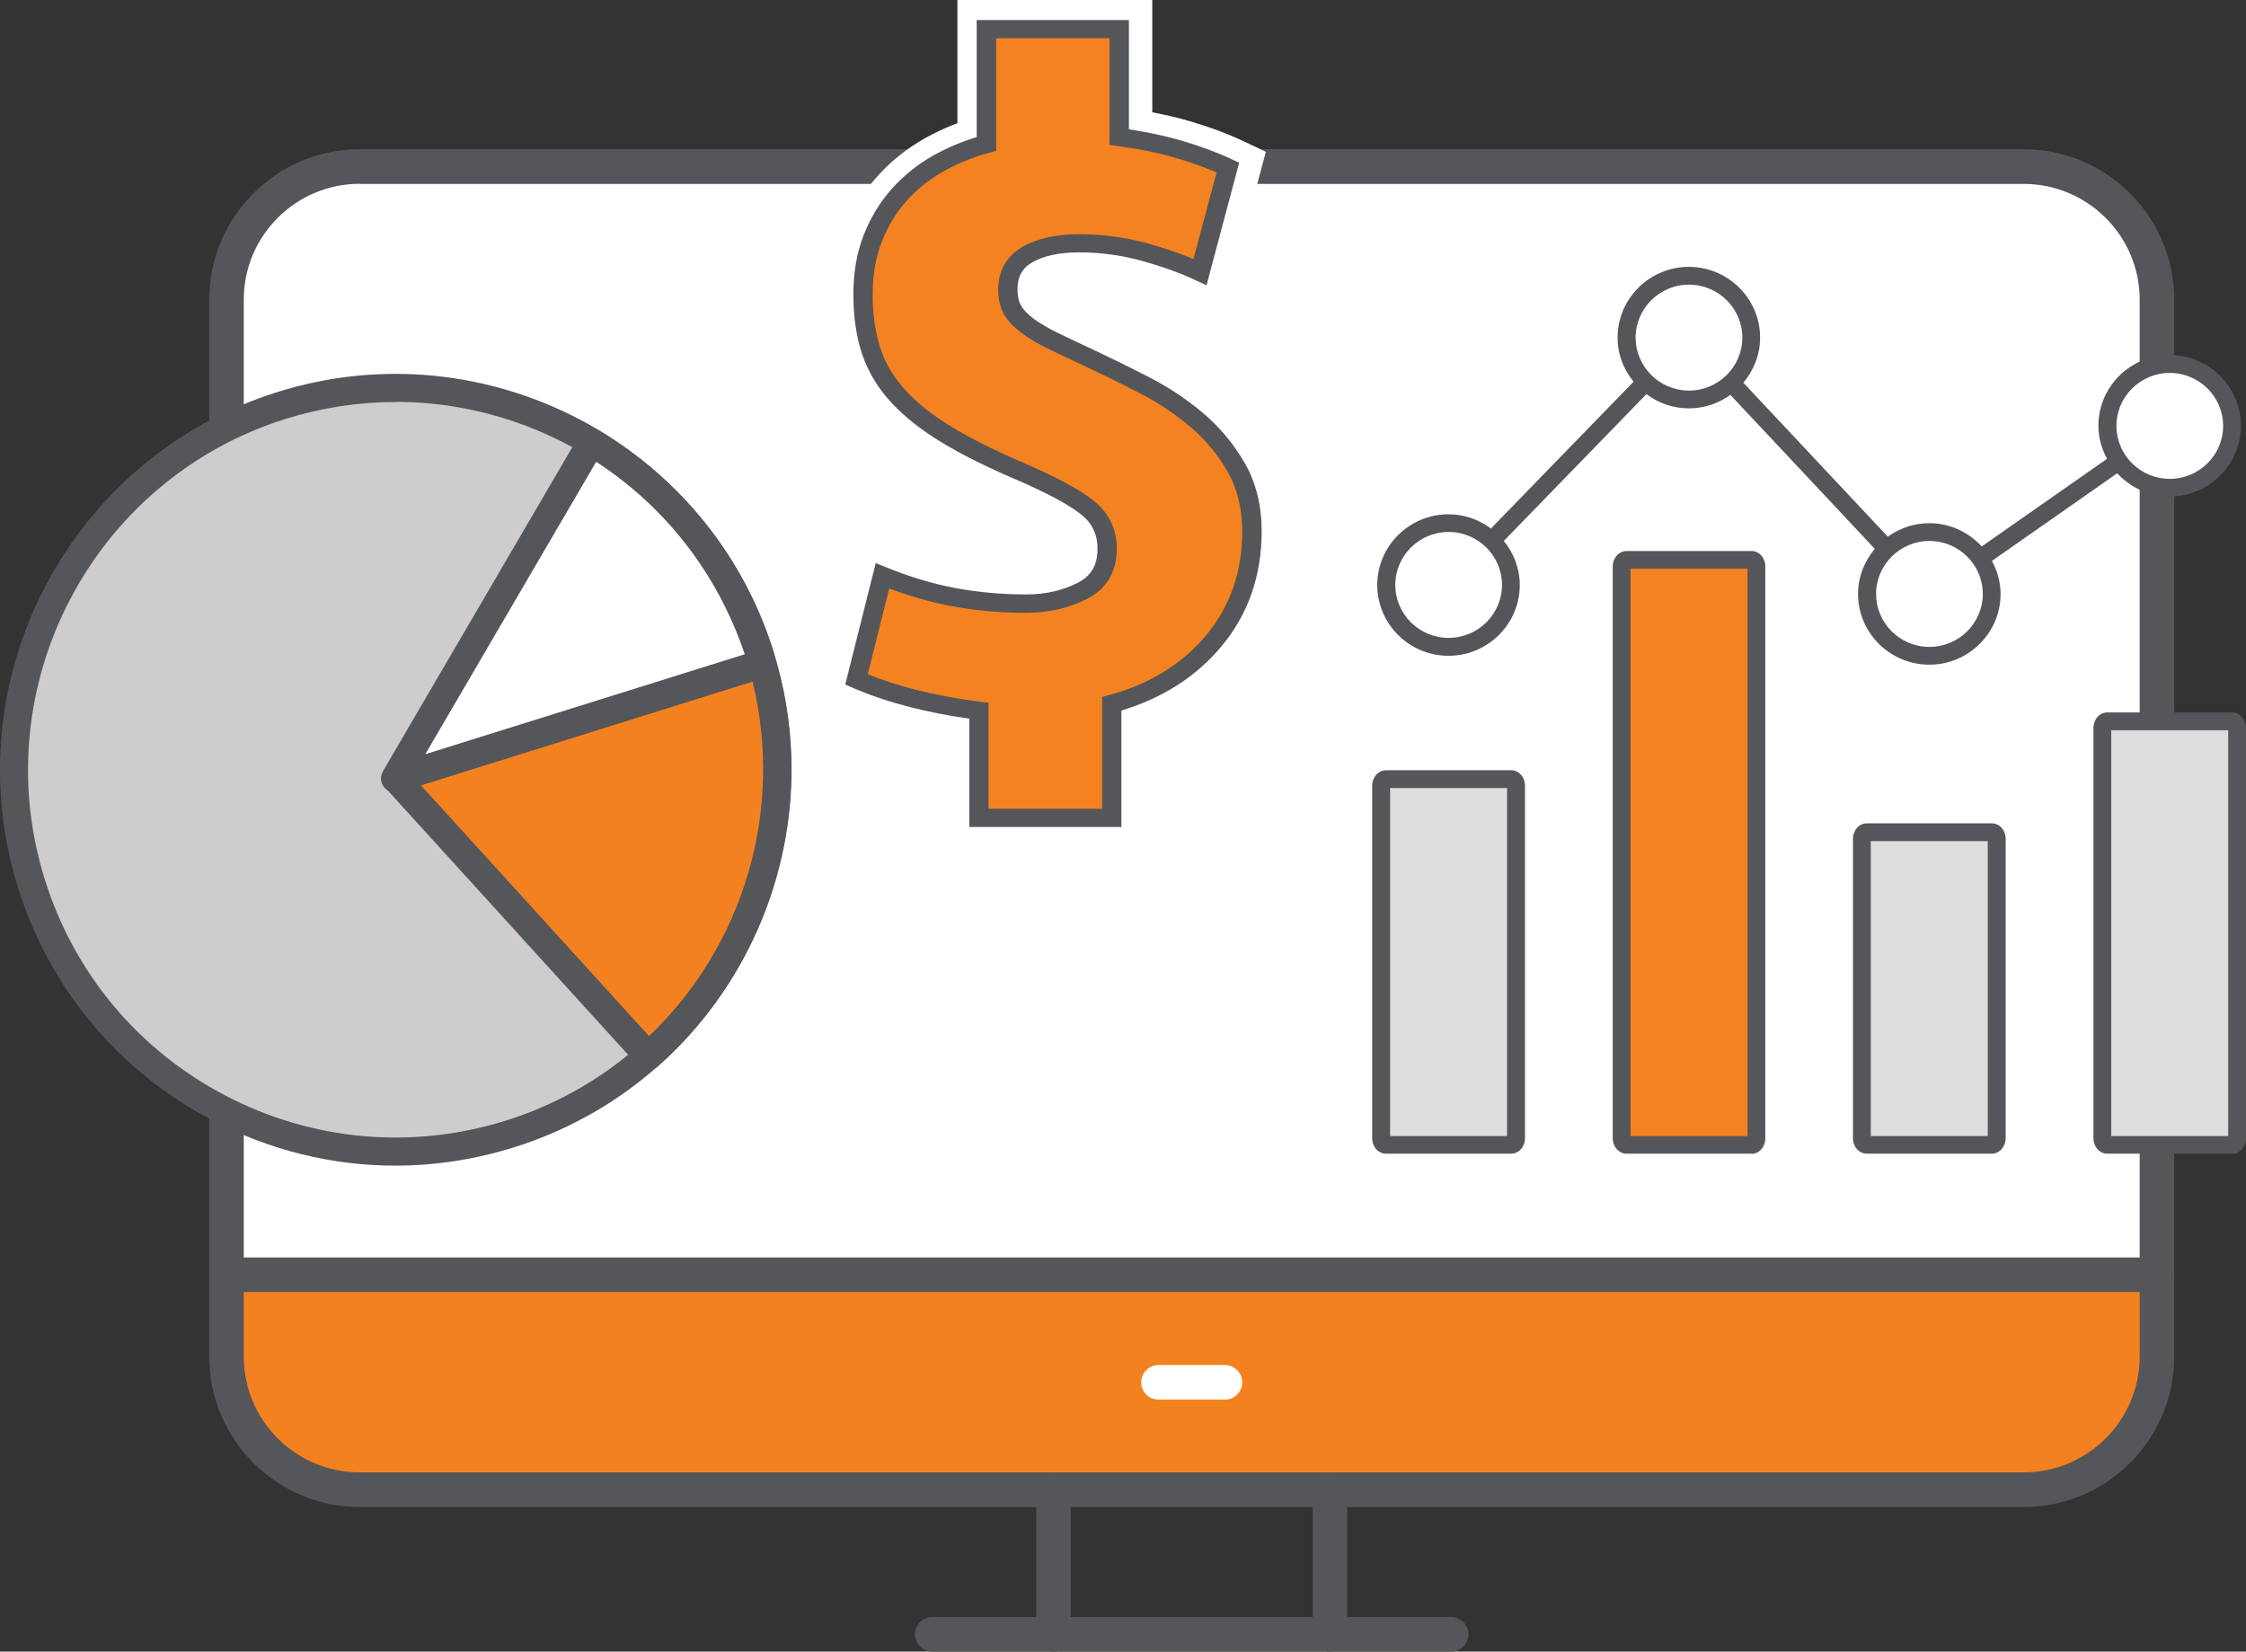
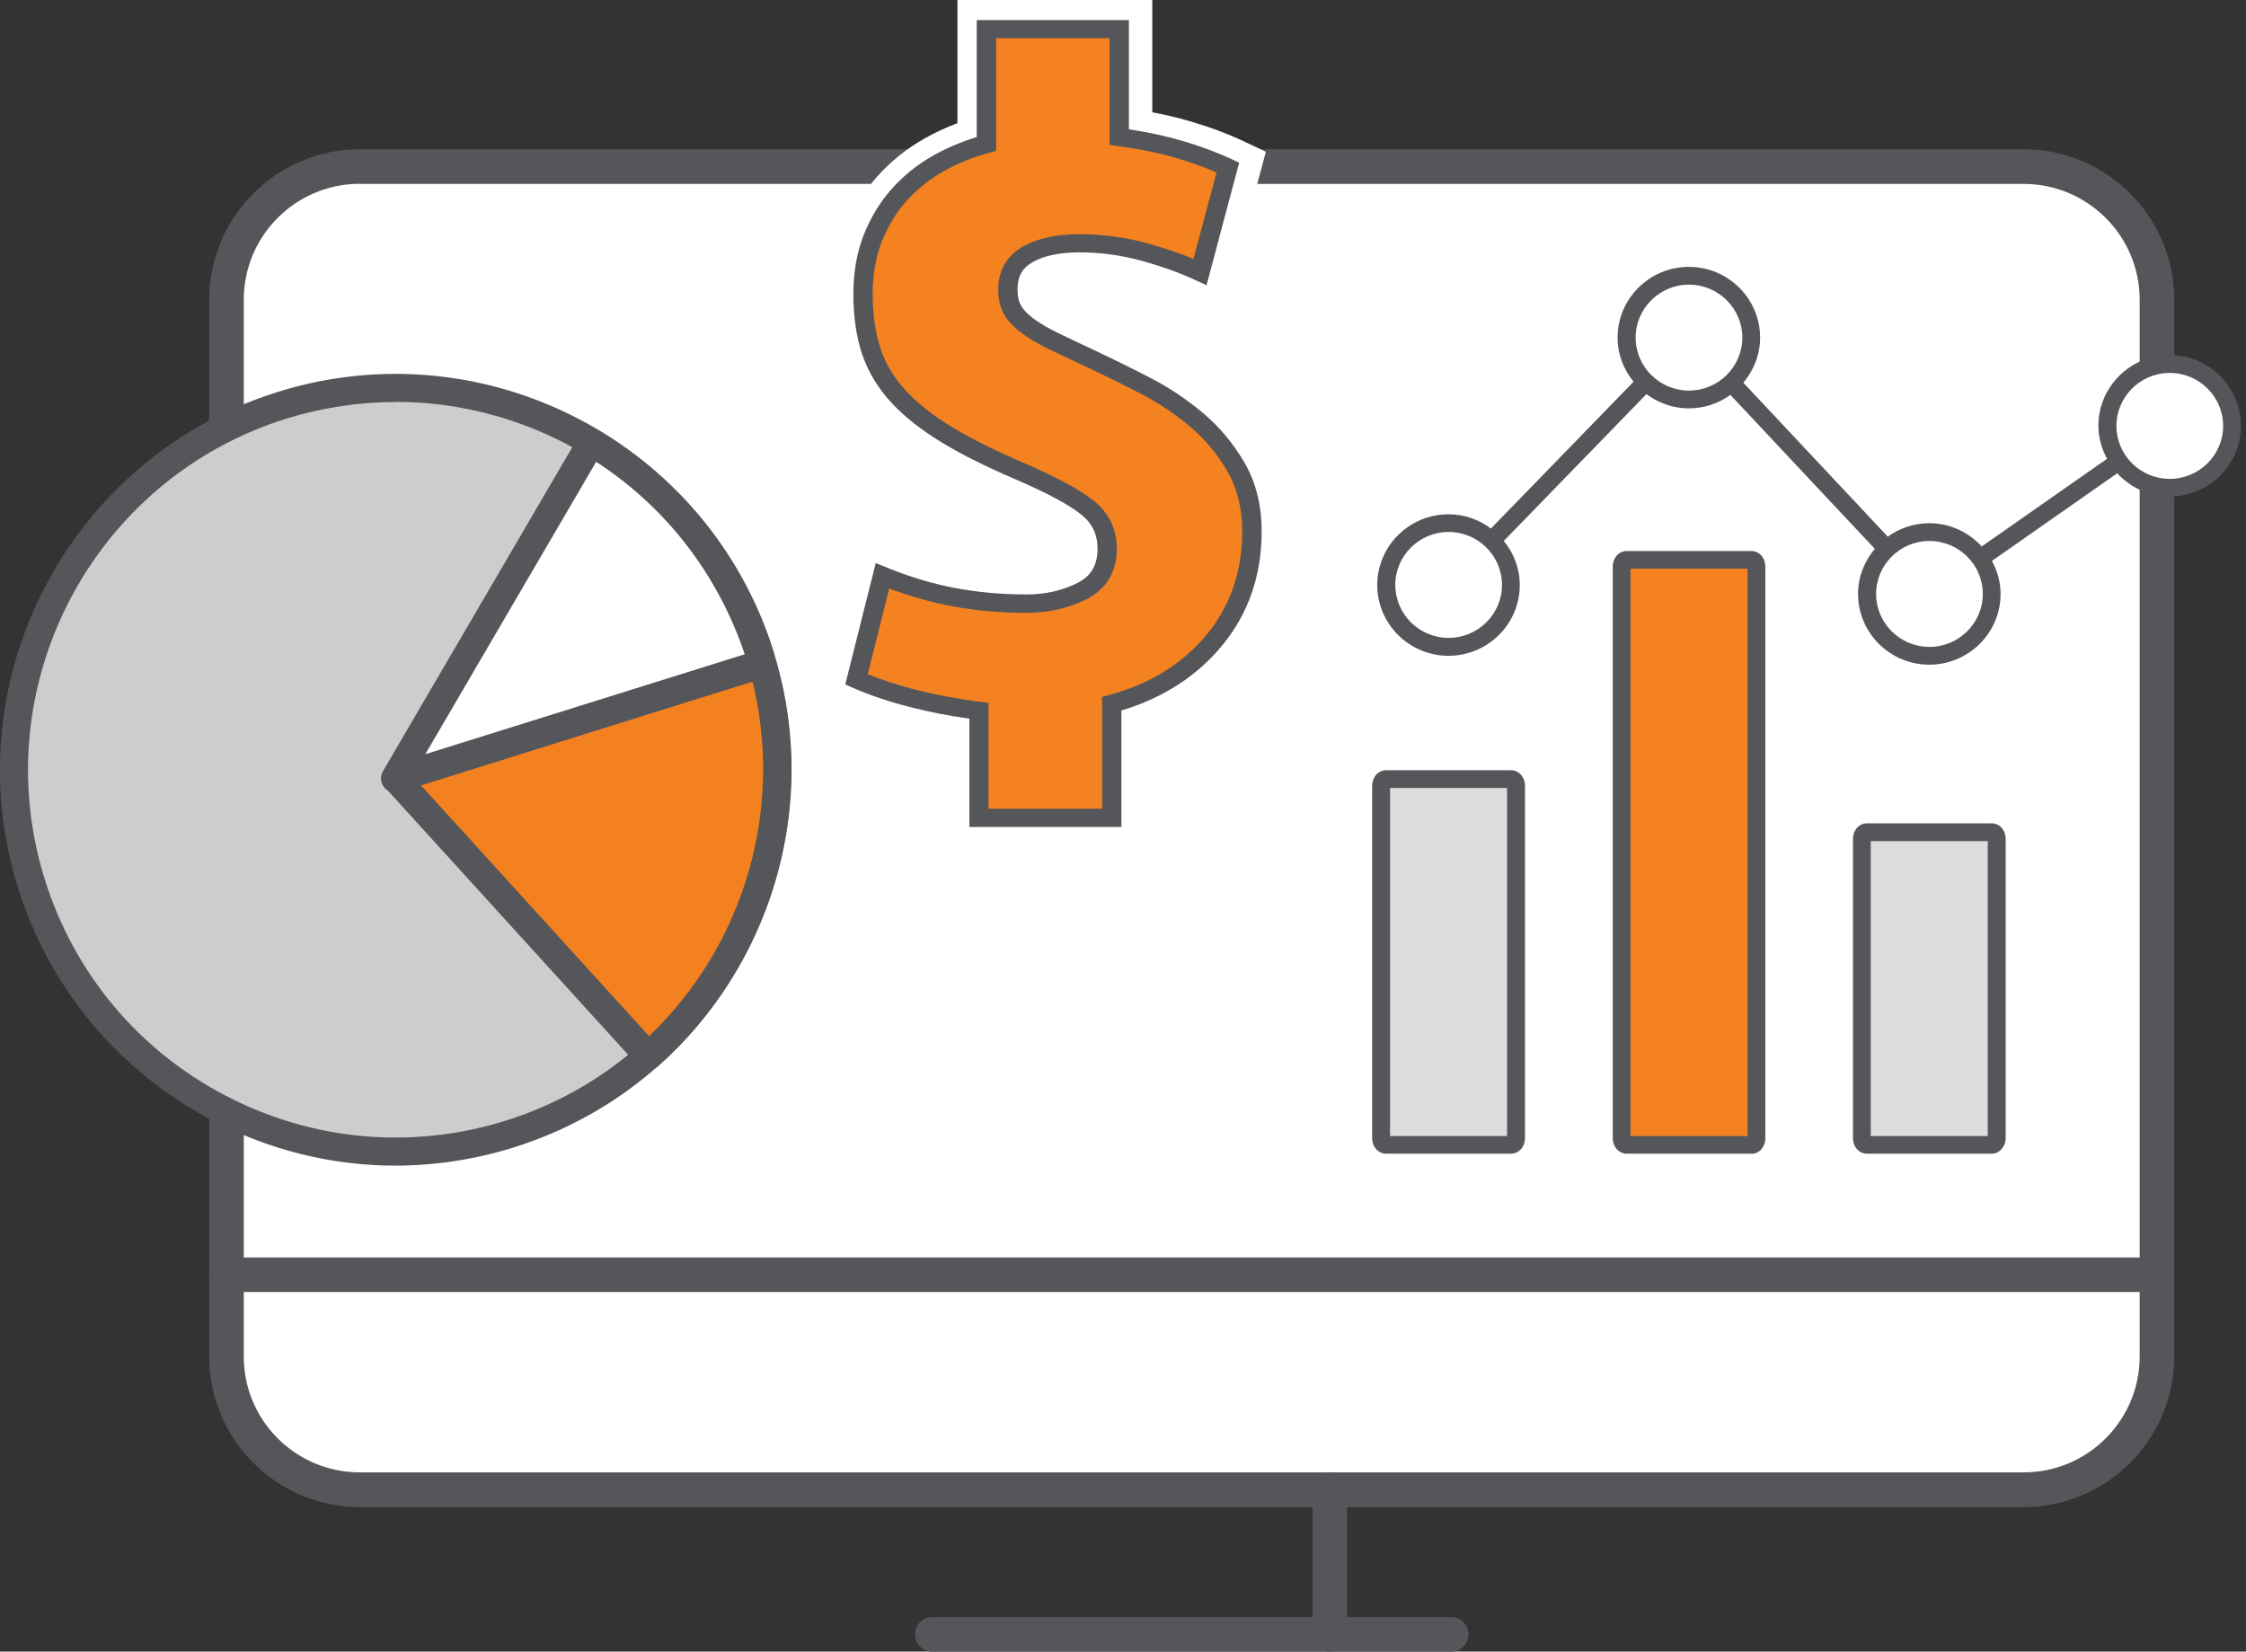
<svg xmlns="http://www.w3.org/2000/svg" id="Layer_2" viewBox="0 0 176.81 130.03">
  <rect x="0" y="0" width="176.81" height="130.03" fill="#333333" stroke="none" />
  <defs>
    <style>.cls-1{fill:#f58220;}.cls-2{fill:#f48120;}.cls-3{fill:#fff;}.cls-4{fill:#cecccd;}.cls-5{fill:#ddddde;}.cls-6{fill:#55565a;}</style>
  </defs>
  <g id="Layer_1-2">
    <g>
      <g>
        <path class="cls-3" d="M159.31,117.29H28.32c-5.78,0-10.49-4.7-10.49-10.49V23.6c0-5.78,4.7-10.49,10.49-10.49H159.31c5.78,0,10.49,4.7,10.49,10.49V106.8c0,5.78-4.7,10.49-10.49,10.49h0Z" />
-         <path class="cls-2" d="M28.32,117.29H159.31c5.78,0,10.49-4.7,10.49-10.49v-6.44H17.83v6.44c0,5.78,4.7,10.49,10.49,10.49h0Z" />
        <path class="cls-6" d="M114.24,130.03h-40.85c-.75,0-1.36-.61-1.36-1.36s.61-1.36,1.36-1.36h40.85c.75,0,1.36,.61,1.36,1.36s-.61,1.36-1.36,1.36h0Z" />
        <path class="cls-6" d="M169.8,101.72H17.82c-.75,0-1.36-.61-1.36-1.36s.61-1.36,1.36-1.36H169.8c.75,0,1.36,.61,1.36,1.36s-.61,1.36-1.36,1.36h0Z" />
-         <path class="cls-6" d="M82.93,130.03c-.75,0-1.36-.61-1.36-1.36v-11.38c0-.75,.61-1.36,1.36-1.36s1.36,.61,1.36,1.36v11.38c0,.75-.61,1.36-1.36,1.36h0Z" />
        <path class="cls-6" d="M104.69,130.03c-.75,0-1.36-.61-1.36-1.36v-11.38c0-.75,.61-1.36,1.36-1.36s1.36,.61,1.36,1.36v11.38c0,.75-.61,1.36-1.36,1.36h0Z" />
        <path class="cls-3" d="M96.43,110.19h-5.23c-.75,0-1.36-.61-1.36-1.36s.61-1.36,1.36-1.36h5.23c.75,0,1.36,.61,1.36,1.36s-.61,1.36-1.36,1.36h0Z" />
        <path class="cls-6" d="M28.32,14.47c-5.03,0-9.13,4.09-9.13,9.12V106.8c0,5.03,4.09,9.12,9.13,9.12H159.31c5.03,0,9.13-4.09,9.13-9.12V23.6c0-5.03-4.1-9.12-9.13-9.12H28.32ZM159.31,118.65H28.32c-6.53,0-11.85-5.32-11.85-11.85V23.6c0-6.53,5.32-11.85,11.85-11.85H159.31c6.54,0,11.85,5.32,11.85,11.85V106.8c0,6.53-5.32,11.85-11.85,11.85h0Z" />
      </g>
      <g>
        <path class="cls-4" d="M59.84,51.62c4.96,15.84-3.86,32.7-19.71,37.66-15.84,4.96-32.7-3.86-37.66-19.7-4.96-15.84,3.86-32.7,19.7-37.66,15.84-4.96,32.7,3.86,37.66,19.7h0Z" />
        <path class="cls-2" d="M60,52.26l-28.85,9.03,19.86,21.84c8.46-7.47,12.31-19.38,8.98-30.87h0Z" />
        <path class="cls-3" d="M60,52.24c-.06-.21-.1-.41-.16-.62-2.3-7.34-7.16-13.14-13.29-16.8l-15.46,26.46,28.91-9.05h0Z" />
        <path class="cls-6" d="M46.93,36.36l-13.45,23.02,25.15-7.87c-2.14-6.34-6.23-11.6-11.69-15.15h0Zm-15.84,26.03c-.33,0-.65-.15-.86-.42-.28-.36-.32-.85-.09-1.24l15.46-26.46c.15-.25,.39-.44,.68-.51,.29-.07,.59-.03,.84,.12,6.6,3.94,11.49,10.12,13.77,17.41,.04,.14,.07,.27,.11,.41,.17,.58-.09,1.42-.67,1.6l-28.91,9.05c-.11,.03-.22,.05-.33,.05h0Z" />
        <path class="cls-6" d="M33.14,61.83l17.96,19.75c7.49-7.14,10.62-17.88,8.14-27.92l-26.1,8.17h0Zm17.89,22.41c-.3,0-.6-.12-.82-.36l-19.86-21.84c-.25-.28-.35-.67-.25-1.03,.1-.36,.38-.65,.74-.76l28.84-9.03c.28-.09,.59-.06,.85,.08,.26,.14,.45,.38,.54,.67,3.33,11.51-.32,24.07-9.31,32.01-.21,.19-.47,.28-.73,.28h0Z" />
        <path class="cls-6" d="M31.14,31.65c-2.86,0-5.76,.43-8.63,1.32C7.28,37.74-1.24,54.01,3.53,69.25c2.31,7.38,7.36,13.42,14.21,17,6.85,3.58,14.69,4.28,22.07,1.98,15.23-4.77,23.75-21.04,18.99-36.28h0c-3.87-12.37-15.33-20.31-27.65-20.31h0Zm-.02,60.12c-4.96,0-9.88-1.2-14.41-3.57-7.37-3.86-12.8-10.36-15.29-18.3C-3.71,53.51,5.46,36,21.85,30.86c16.39-5.13,33.91,4.03,39.04,20.43h0c5.13,16.4-4.03,33.91-20.43,39.04-3.07,.96-6.22,1.44-9.34,1.44h0Z" />
      </g>
      <g>
        <path class="cls-3" d="M99.61,35.71c-.96-1.66-2.18-3.13-3.62-4.35-1.37-1.16-2.89-2.18-4.52-3.02-1.53-.79-2.9-1.47-4.18-2.06-1.16-.54-2.16-1.02-3.01-1.43-.72-.35-1.3-.68-1.73-1-.39-.29-.52-.48-.55-.53,0-.02-.08-.16-.08-.54,0-.57,.18-.68,.38-.79,.62-.36,1.59-.55,2.8-.55,1.51,0,3,.2,4.42,.59,1.51,.42,2.85,.9,3.99,1.43l2.73,1.27,3.41-12.78-1.75-.83c-1.28-.6-2.7-1.13-4.24-1.58-.92-.27-1.91-.5-2.95-.7V0h-15.34V9.7c-.92,.34-1.79,.75-2.62,1.22-1.39,.79-2.63,1.79-3.68,2.96-1.05,1.18-1.89,2.56-2.5,4.11-.61,1.55-.92,3.31-.92,5.21s.26,3.66,.77,5.18c.54,1.6,1.43,3.07,2.64,4.38,1.15,1.23,2.62,2.39,4.36,3.44,1.65,.99,3.67,2,6,3,2.89,1.25,4.19,2.07,4.77,2.54,.48,.38,.68,.83,.68,1.48,0,.89-.31,1.11-.68,1.3-.95,.48-2.04,.72-3.23,.72-1.82,0-3.59-.16-5.26-.47-1.64-.31-3.36-.82-5.09-1.53l-2.69-1.1-3.17,12.65,1.81,.79c1.47,.64,3.12,1.2,4.89,1.64,1.07,.27,2.19,.5,3.34,.7v8.77h15.35v-9.63c3.04-1.12,5.57-2.86,7.52-5.2,2.33-2.8,3.51-6.17,3.51-10.01,0-2.29-.52-4.35-1.54-6.13Z" />
        <g>
          <path class="cls-1" d="M77.08,64.39v-8.43c-1.8-.23-3.52-.55-5.15-.96-1.63-.41-3.13-.91-4.49-1.51l2.05-8.16c1.9,.78,3.76,1.34,5.59,1.68,1.83,.34,3.74,.51,5.74,.51,1.61,0,3.07-.33,4.39-.99,1.31-.66,1.97-1.77,1.97-3.32,0-1.32-.51-2.4-1.53-3.22-1.02-.82-2.8-1.78-5.34-2.88-2.24-.96-4.14-1.91-5.7-2.84-1.56-.94-2.84-1.94-3.84-3.02-1-1.07-1.72-2.26-2.16-3.56-.44-1.3-.66-2.8-.66-4.49s.26-3.12,.77-4.42c.51-1.3,1.21-2.44,2.08-3.43,.88-.98,1.9-1.8,3.07-2.47,1.17-.66,2.44-1.18,3.8-1.54V2.3h10.45V10.79c1.71,.23,3.26,.55,4.68,.96,1.41,.41,2.7,.89,3.87,1.44l-2.19,8.22c-1.27-.59-2.73-1.12-4.39-1.58-1.66-.46-3.36-.69-5.12-.69s-3.07,.3-4.09,.89c-1.02,.59-1.54,1.51-1.54,2.74,0,.64,.12,1.18,.37,1.61,.24,.43,.65,.86,1.21,1.27,.56,.41,1.27,.82,2.12,1.23,.85,.41,1.86,.89,3.03,1.44,1.27,.59,2.63,1.27,4.09,2.02,1.46,.75,2.81,1.66,4.06,2.71,1.24,1.05,2.28,2.3,3.11,3.73,.83,1.44,1.24,3.12,1.24,5.04,0,3.34-1,6.2-3,8.6-2,2.4-4.68,4.05-8.04,4.97v8.98h-10.45Z" />
          <path class="cls-6" d="M88.29,65.11h-11.98v-8.53c-1.59-.22-3.13-.52-4.58-.89-1.67-.42-3.23-.94-4.62-1.55l-.57-.25,2.4-9.56,.84,.34c1.84,.75,3.67,1.3,5.44,1.63,1.77,.33,3.65,.5,5.59,.5,1.47,0,2.82-.3,4.02-.91,1.07-.54,1.57-1.4,1.57-2.69,0-1.11-.41-1.99-1.27-2.68-.97-.78-2.7-1.71-5.16-2.77-2.27-.97-4.22-1.94-5.79-2.89-1.61-.97-2.96-2.03-4-3.15-1.06-1.14-1.84-2.43-2.31-3.82-.46-1.37-.69-2.95-.69-4.71s.27-3.29,.81-4.67c.54-1.37,1.28-2.6,2.21-3.64,.93-1.04,2.02-1.92,3.26-2.62,1.07-.6,2.22-1.09,3.43-1.46V1.58h11.98V10.18c1.49,.23,2.88,.52,4.14,.89,1.44,.42,2.79,.92,3.99,1.48l.55,.26-2.57,9.65-.86-.4c-1.22-.57-2.65-1.09-4.26-1.53-1.58-.44-3.23-.66-4.9-.66-1.55,0-2.79,.26-3.69,.78-.8,.46-1.17,1.14-1.17,2.13,0,.52,.09,.95,.28,1.28,.19,.34,.53,.69,1,1.04,.52,.38,1.19,.77,2,1.16,.85,.41,1.86,.89,3.02,1.43,1.27,.6,2.65,1.28,4.12,2.04,1.5,.77,2.92,1.72,4.2,2.8,1.3,1.1,2.4,2.42,3.27,3.93,.89,1.54,1.33,3.35,1.33,5.38,0,3.48-1.06,6.53-3.16,9.04-1.98,2.38-4.63,4.08-7.88,5.06v9.17Zm-10.45-1.44h8.92v-8.8l.55-.15c3.19-.86,5.76-2.45,7.65-4.72,1.88-2.26,2.83-5,2.83-8.16,0-1.79-.39-3.37-1.15-4.7-.78-1.36-1.77-2.55-2.94-3.54-1.2-1.01-2.51-1.89-3.91-2.61-1.45-.75-2.81-1.42-4.07-2.01-1.17-.55-2.18-1.03-3.04-1.44-.9-.43-1.65-.87-2.24-1.31-.64-.47-1.12-.98-1.41-1.5-.3-.54-.45-1.19-.45-1.94,0-1.47,.66-2.63,1.9-3.35,1.14-.66,2.65-1,4.49-1s3.61,.24,5.33,.71c1.33,.37,2.56,.78,3.65,1.24l1.82-6.81c-.98-.43-2.06-.81-3.21-1.15-1.37-.4-2.9-.71-4.56-.93l-.66-.09V3.01h-8.92V11.88l-.55,.15c-1.29,.35-2.51,.84-3.62,1.47-1.09,.62-2.06,1.4-2.88,2.31-.82,.91-1.47,2-1.95,3.21-.48,1.22-.72,2.62-.72,4.17s.21,3.05,.62,4.27c.4,1.2,1.08,2.31,2,3.31,.95,1.02,2.18,1.99,3.67,2.88,1.51,.91,3.4,1.85,5.61,2.8,2.63,1.14,4.43,2.11,5.52,2.99,1.19,.96,1.8,2.23,1.8,3.77,0,1.81-.82,3.17-2.38,3.96-1.42,.72-3.02,1.08-4.75,1.08-2.03,0-4.02-.18-5.89-.53-1.6-.3-3.25-.77-4.9-1.39l-1.69,6.75c1.16,.47,2.44,.88,3.8,1.23,1.59,.4,3.29,.72,5.05,.94l.66,.08v8.34Z" />
        </g>
      </g>
      <g>
        <rect class="cls-3" x="108.73" y="40.78" width="10.61" height="10.53" rx="5.27" ry="5.27" />
        <rect class="cls-3" x="146.65" y="41.56" width="10.61" height="10.53" rx="5.27" ry="5.27" />
        <rect class="cls-3" x="165.5" y="28.31" width="10.61" height="10.53" rx="5.27" ry="5.27" />
        <rect class="cls-3" x="127.66" y="21.35" width="10.61" height="10.53" rx="5.27" ry="5.27" />
        <g>
          <g>
            <path class="cls-5" d="M119.35,89.6c0,.29-.18,.53-.39,.53h-9.83c-.22,0-.39-.24-.39-.53v-27.73c0-.29,.18-.53,.39-.53h9.83c.22,0,.39,.24,.39,.53v27.73Z" />
            <path class="cls-6" d="M118.95,90.83h-9.83c-.62,0-1.1-.54-1.1-1.23v-27.73c0-.69,.48-1.23,1.1-1.23h9.83c.62,0,1.1,.54,1.1,1.23v27.73c0,.69-.48,1.23-1.1,1.23Zm-9.52-1.39h9.21v-27.4h-9.21v27.4Z" />
          </g>
          <g>
            <path class="cls-1" d="M138.27,89.6c0,.29-.18,.53-.39,.53h-9.82c-.22,0-.4-.24-.4-.53V44.61c0-.29,.18-.53,.4-.53h9.82c.21,0,.39,.24,.39,.53v45Z" />
            <path class="cls-6" d="M137.88,90.83h-9.82c-.62,0-1.1-.54-1.1-1.23V44.61c0-.69,.48-1.23,1.1-1.23h9.82c.61,0,1.09,.54,1.09,1.23v45c0,.69-.48,1.23-1.09,1.23Zm-9.52-1.39h9.21V44.77h-9.21v44.66Z" />
          </g>
          <g>
            <path class="cls-5" d="M157.19,89.6c0,.29-.18,.53-.39,.53h-9.82c-.22,0-.39-.24-.39-.53v-23.55c0-.29,.18-.53,.39-.53h9.82c.22,0,.39,.24,.39,.53v23.55Z" />
            <path class="cls-6" d="M156.79,90.83h-9.82c-.62,0-1.1-.54-1.1-1.23v-23.55c0-.69,.48-1.23,1.1-1.23h9.82c.62,0,1.1,.54,1.1,1.23v23.55c0,.68-.49,1.23-1.1,1.23Zm-9.52-1.39h9.21v-23.22h-9.21v23.22Z" />
          </g>
          <g>
-             <path class="cls-5" d="M176.11,89.6c0,.29-.18,.53-.39,.53h-9.82c-.22,0-.4-.24-.4-.53V57.32c0-.29,.18-.53,.4-.53h9.82c.21,0,.39,.24,.39,.53v32.29Z" />
-             <path class="cls-6" d="M175.72,90.83h-9.82c-.62,0-1.1-.54-1.1-1.23V57.32c0-.69,.48-1.23,1.1-1.23h9.82c.6,0,1.09,.55,1.09,1.23v32.29c0,.68-.49,1.23-1.09,1.23Zm-9.52-1.39h9.21v-31.95h-9.21v31.95Z" />
-           </g>
+             </g>
          <path class="cls-6" d="M170.8,27.95c-3.09,0-5.61,2.5-5.61,5.57,0,.94,.26,1.82,.68,2.6l-9.86,6.9c-1.03-1.11-2.49-1.83-4.13-1.83-1.22,0-2.34,.4-3.27,1.06l-11.37-12.12c.81-.97,1.32-2.19,1.32-3.55,0-3.07-2.52-5.57-5.61-5.57s-5.61,2.5-5.61,5.57c0,1.32,.48,2.52,1.26,3.47l-11.23,11.56c-.94-.7-2.09-1.12-3.34-1.12-3.09,0-5.61,2.5-5.61,5.57s2.52,5.57,5.61,5.57,5.61-2.5,5.61-5.57c0-1.32-.48-2.52-1.26-3.47l11.23-11.56c.94,.7,2.09,1.12,3.34,1.12s2.34-.4,3.27-1.06l11.37,12.12c-.81,.97-1.32,2.19-1.32,3.55,0,3.07,2.52,5.57,5.61,5.57s5.61-2.5,5.61-5.57c0-.94-.26-1.82-.68-2.6l9.86-6.9c1.03,1.11,2.49,1.83,4.13,1.83,3.09,0,5.61-2.5,5.61-5.57s-2.52-5.57-5.61-5.57Zm-56.76,22.27c-2.32,0-4.2-1.87-4.2-4.17s1.89-4.17,4.2-4.17,4.2,1.87,4.2,4.17-1.89,4.17-4.2,4.17Zm14.72-23.64c0-2.3,1.89-4.17,4.2-4.17s4.2,1.87,4.2,4.17-1.89,4.17-4.2,4.17-4.2-1.87-4.2-4.17Zm23.13,24.35c-2.32,0-4.2-1.87-4.2-4.17s1.89-4.17,4.2-4.17,4.2,1.87,4.2,4.17-1.89,4.17-4.2,4.17Zm18.92-13.23c-2.32,0-4.2-1.87-4.2-4.17s1.89-4.17,4.2-4.17,4.2,1.87,4.2,4.17-1.89,4.17-4.2,4.17Z" />
        </g>
      </g>
    </g>
  </g>
</svg>